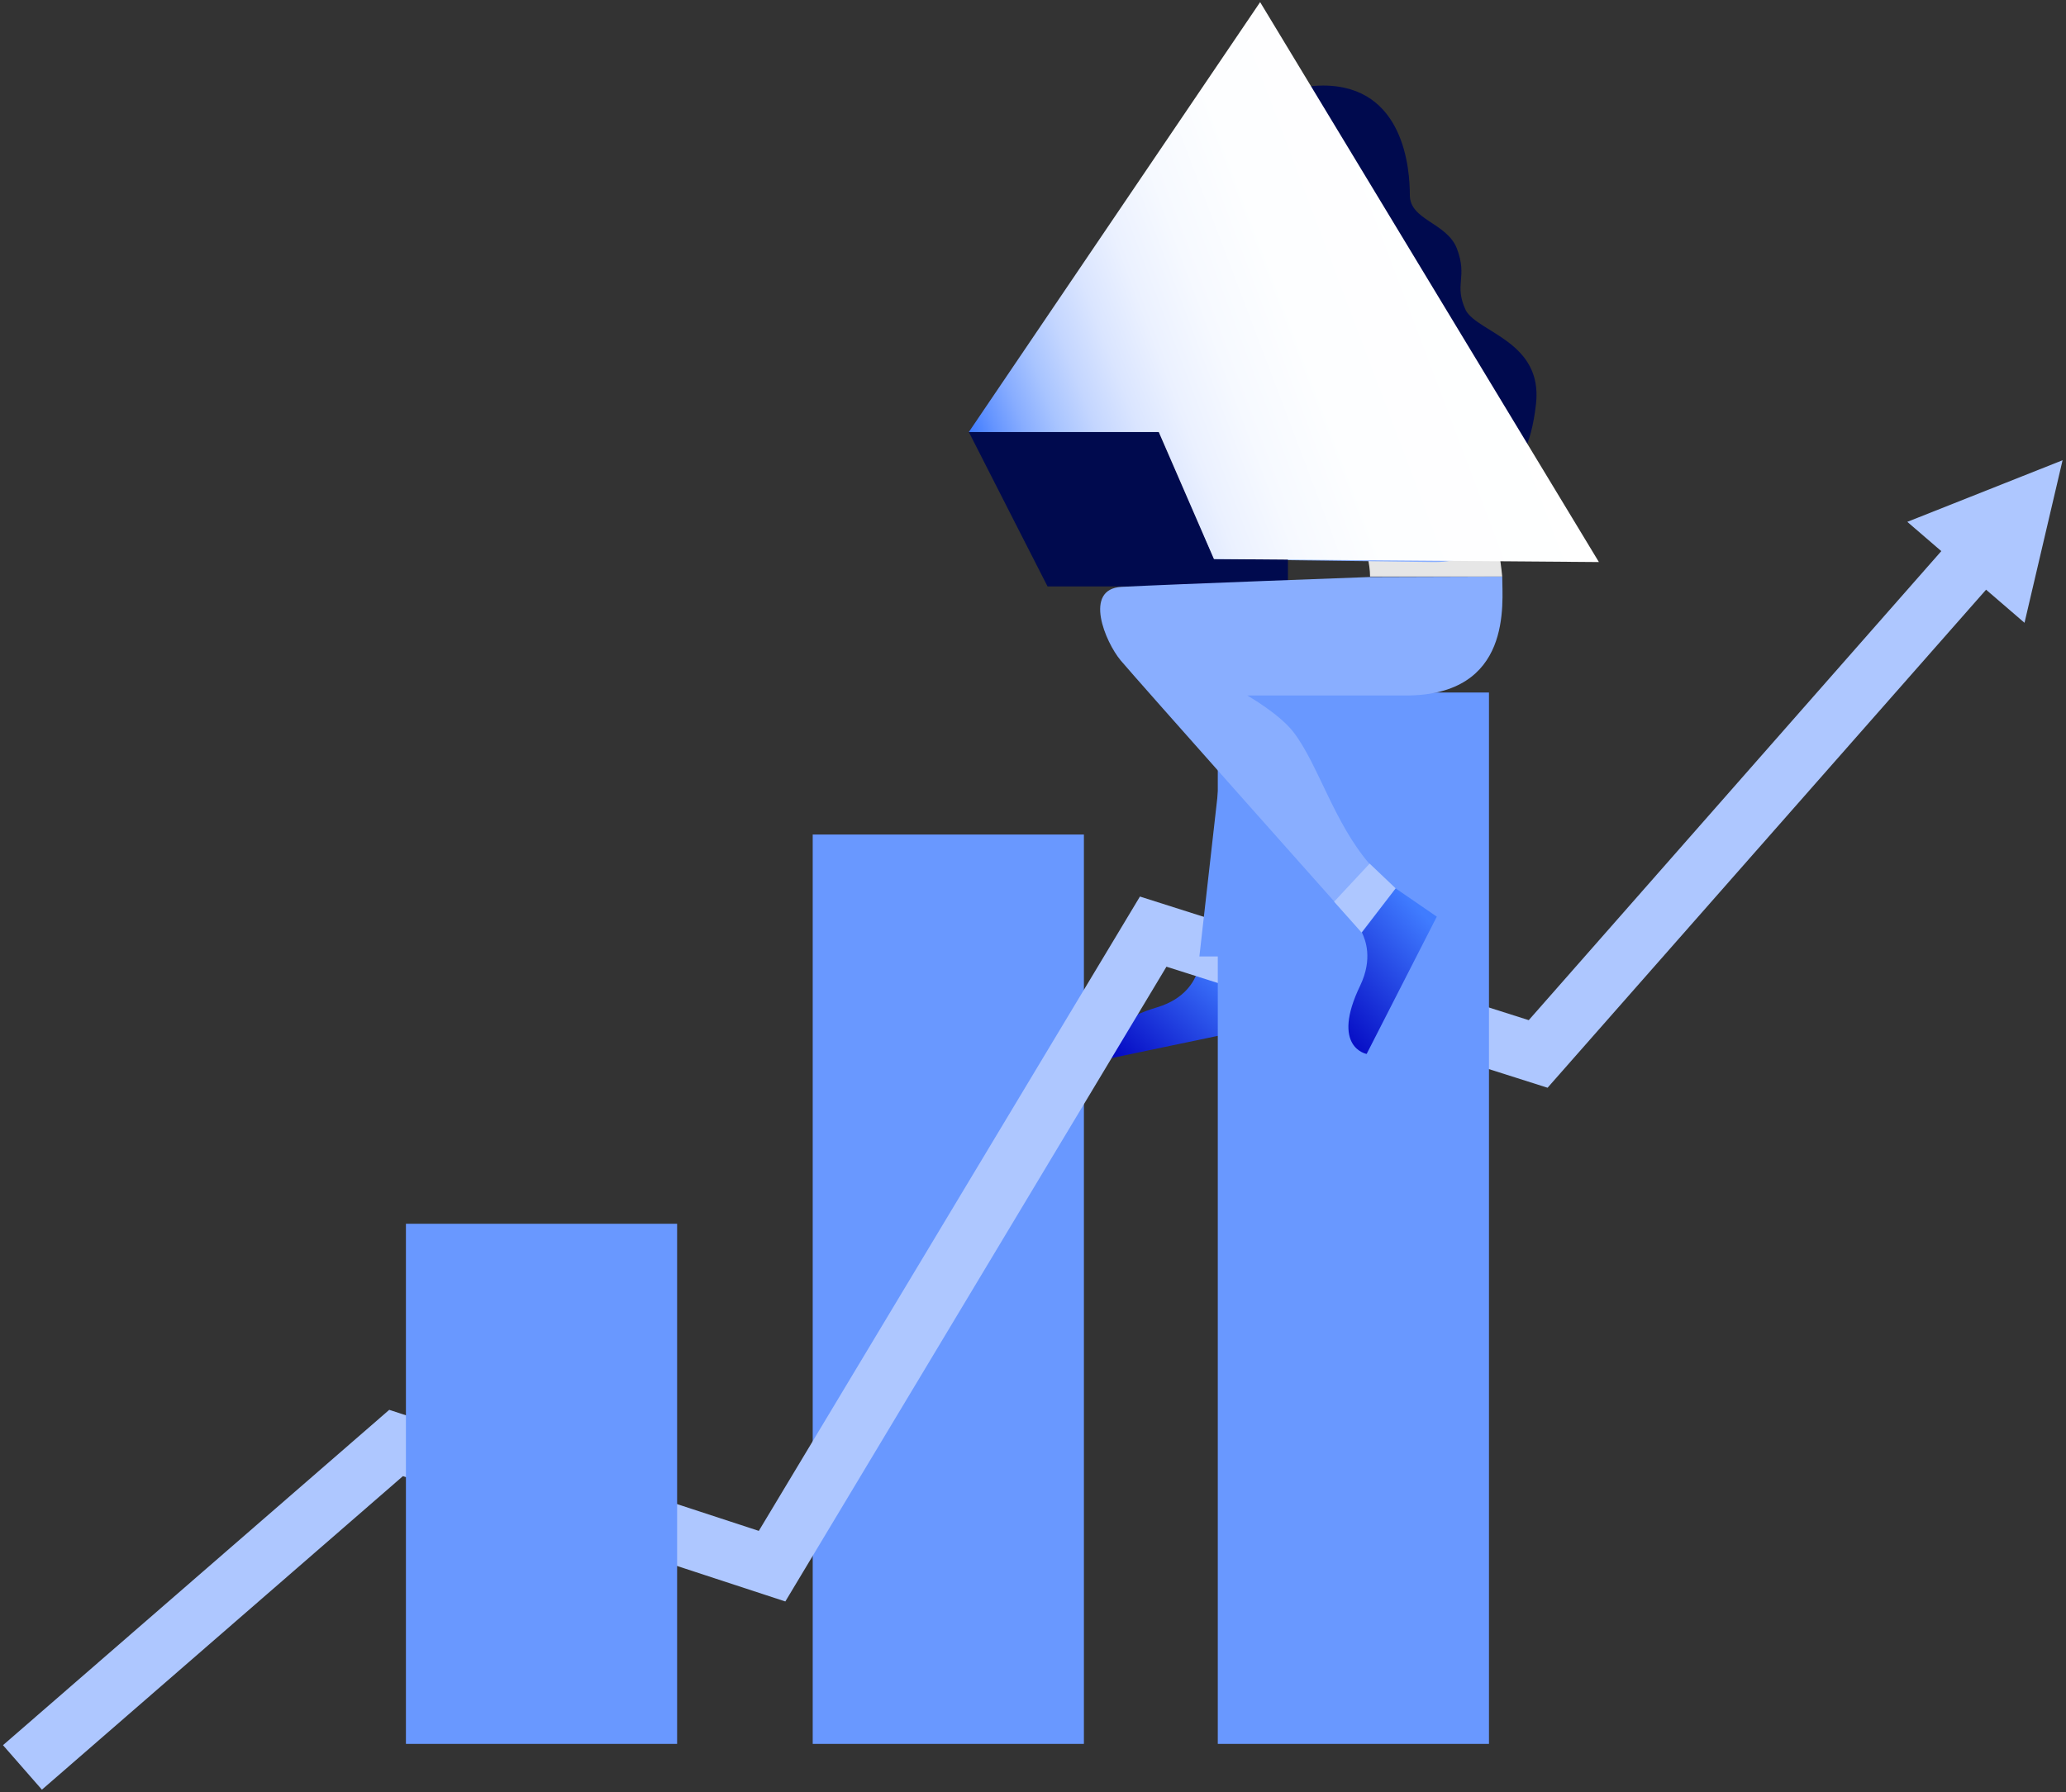
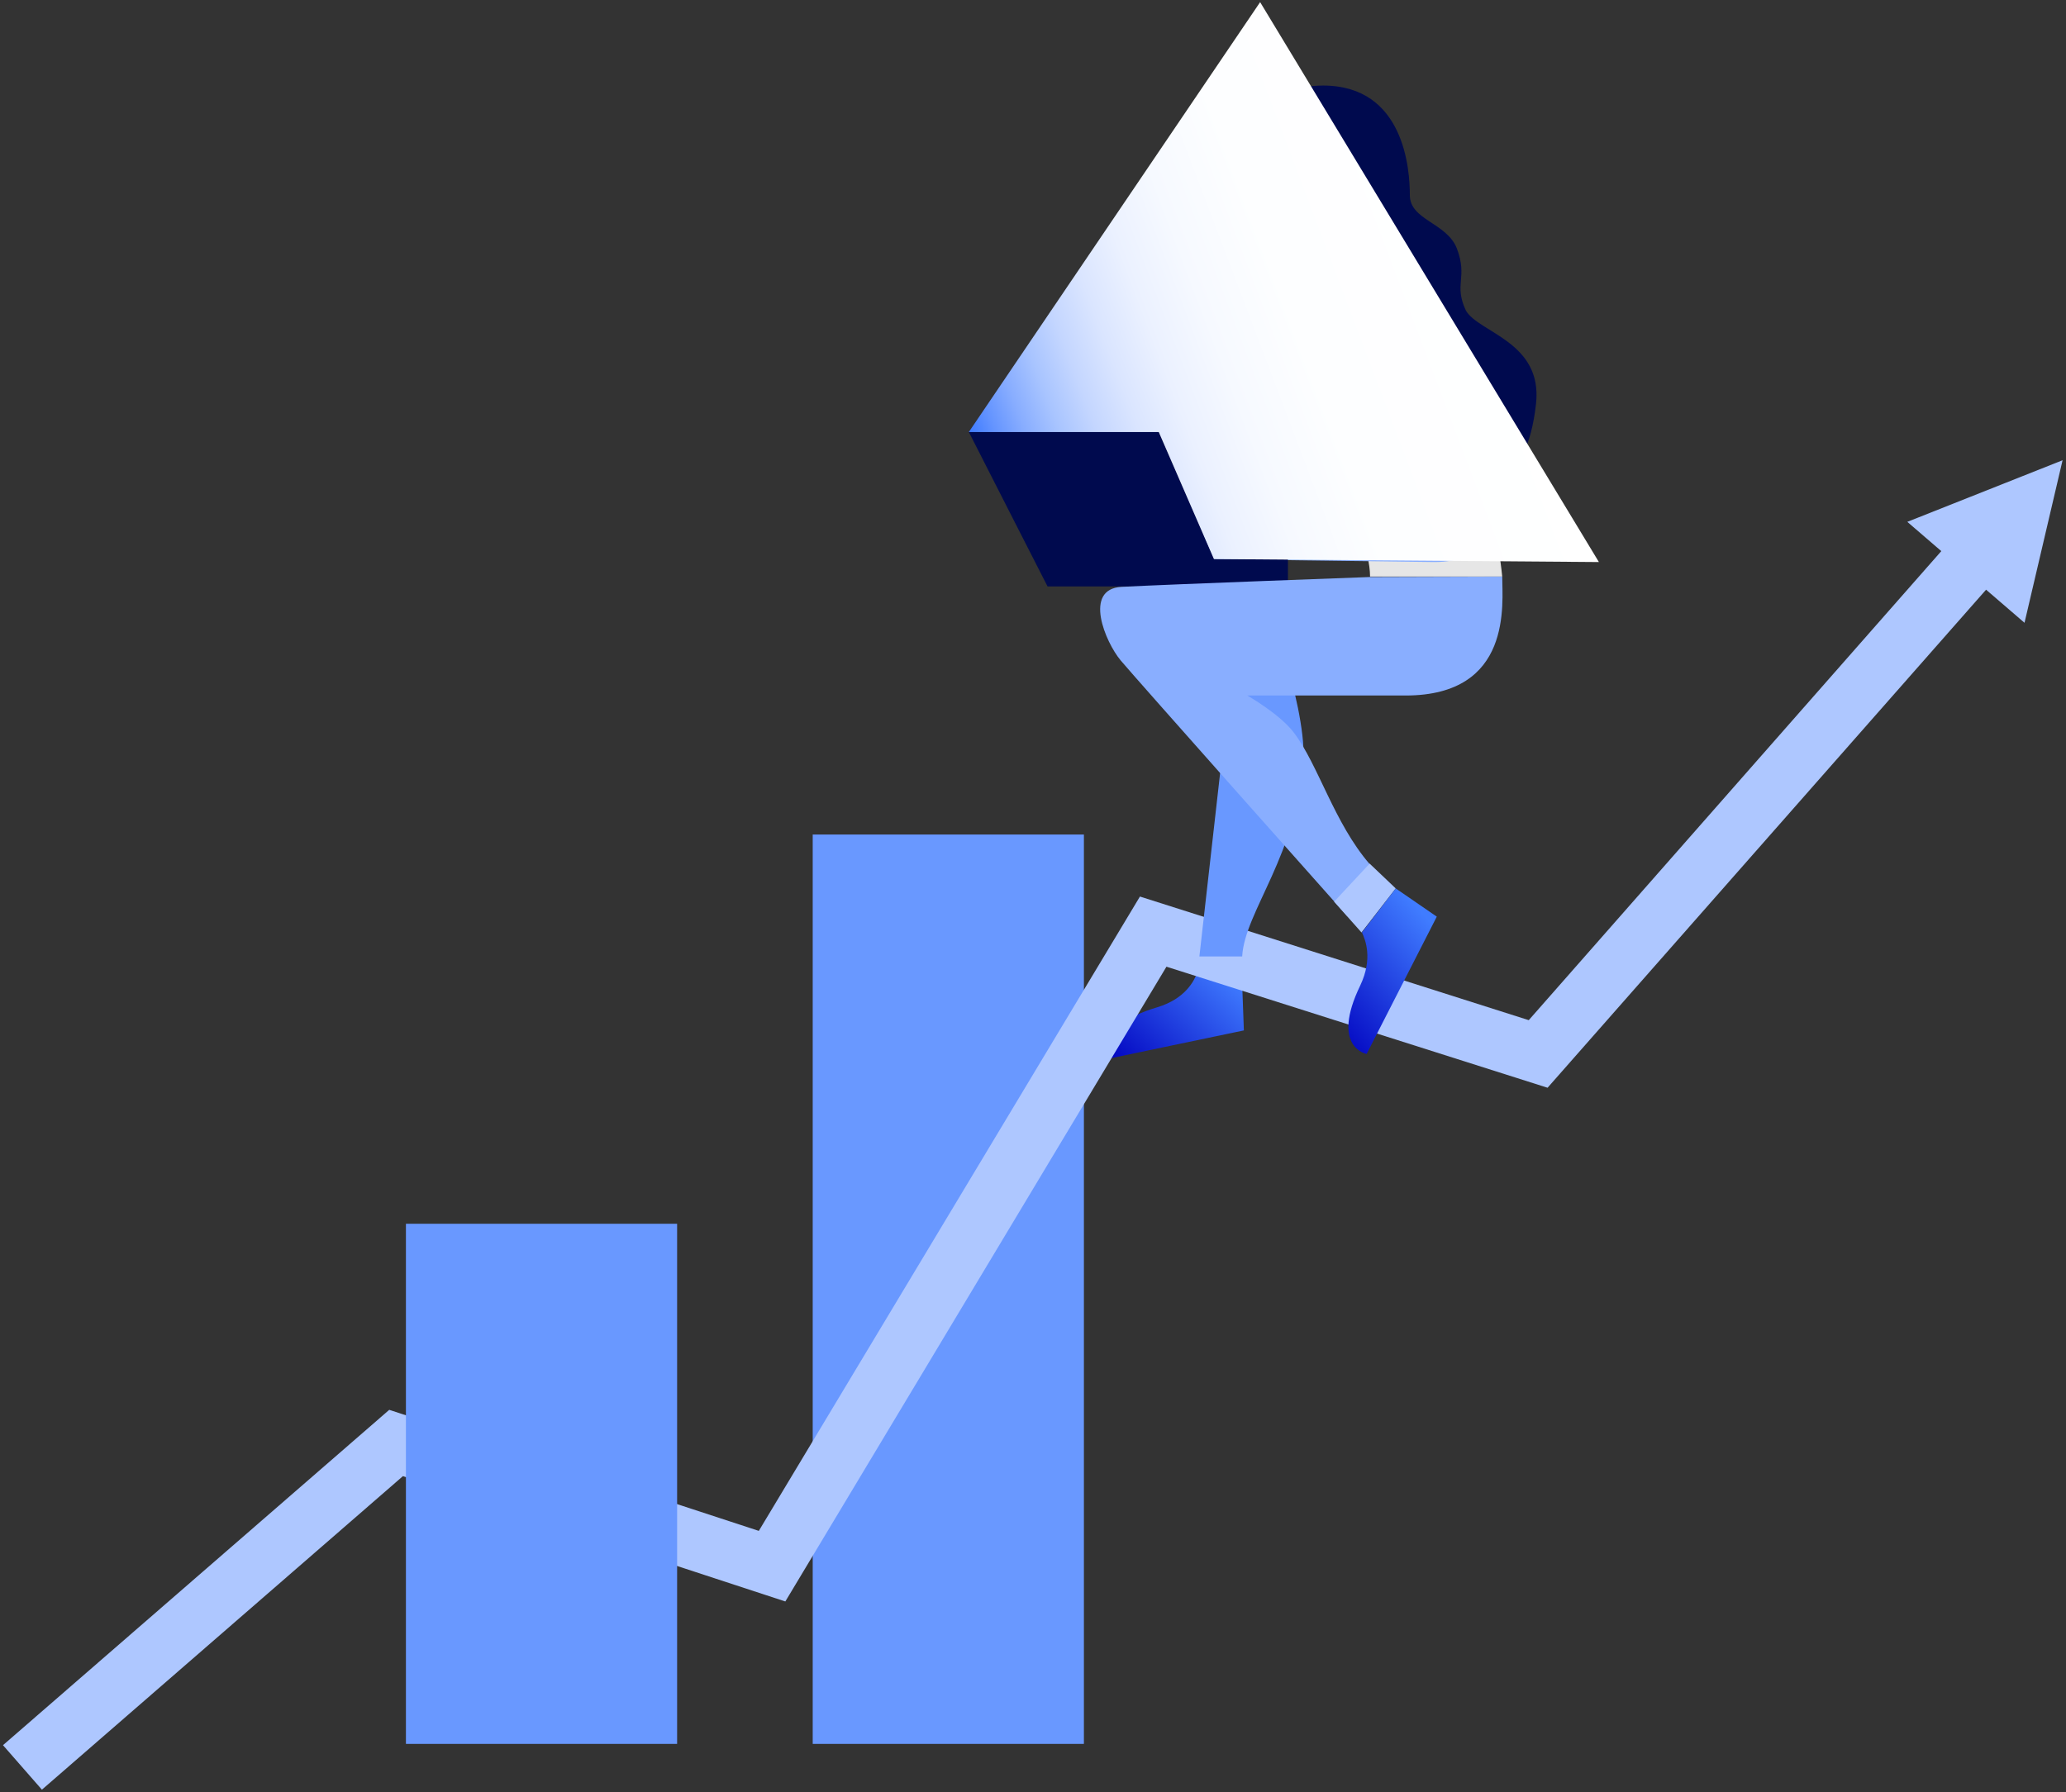
<svg xmlns="http://www.w3.org/2000/svg" width="446px" height="387px" viewBox="0 0 446 387" version="1.1">
  <rect x="0" y="0" width="446" height="387" fill="#333333" stroke="none" />
  <title>Group</title>
  <desc>Created with Sketch.</desc>
  <defs>
    <linearGradient x1="103.213%" y1="20.469%" x2="-2.056%" y2="85.351%" id="linearGradient-1">
      <stop stop-color="#407CFF" offset="0%" />
      <stop stop-color="#0001BF" offset="100%" />
    </linearGradient>
    <linearGradient x1="70.93%" y1="3.722%" x2="3.703%" y2="97.045%" id="linearGradient-2">
      <stop stop-color="#407CFF" offset="0%" />
      <stop stop-color="#0001BF" offset="100%" />
    </linearGradient>
    <linearGradient x1="-0.498%" y1="74.517%" x2="85.721%" y2="45.555%" id="linearGradient-3">
      <stop stop-color="#407CFF" offset="0%" />
      <stop stop-color="#6494FF" offset="4.067%" />
      <stop stop-color="#88ADFF" offset="9.065%" />
      <stop stop-color="#A8C4FF" offset="14.69%" />
      <stop stop-color="#C4D6FF" offset="20.91%" />
      <stop stop-color="#DAE5FF" offset="27.94%" />
      <stop stop-color="#EBF1FF" offset="36.14%" />
      <stop stop-color="#F6F9FF" offset="46.28%" />
      <stop stop-color="#FDFEFF" offset="60.51%" />
      <stop stop-color="#FFFFFF" offset="100%" />
    </linearGradient>
  </defs>
  <g id="METAPOSTA-EMPRESAS-DESKTOP" stroke="none" stroke-width="1" fill="none" fill-rule="evenodd">
    <g id="DESKTOP_HOME_EMPRESAS" transform="translate(-779, -2212)" fill-rule="nonzero">
      <g id="Group" transform="translate(779, 2212)">
        <g id="esquema-01">
          <path d="M268.062,210.033 L268.523,222.502 L239.806,228.505 C239.806,228.505 235.558,221.763 249.778,217.514 C255.965,215.667 257.812,211.695 258.458,210.033 L268.062,210.033 Z" id="Shape" fill="url(#linearGradient-1)" />
          <polygon id="Shape" fill="#AEC7FF" points="259.474 201.074 258.458 210.033 268.062 210.033 268.154 202.736" />
-           <path d="M267.323,32.881 C267.323,53.755 254.026,52.093 254.026,62.16 C254.026,79.247 265.292,68.441 265.292,103.262 C271.755,103.262 297.149,103.262 297.149,103.262 L297.149,30.203 L267.323,32.881 Z" id="Shape" fill="#000A4E" />
          <polygon id="Rectangle-path" fill="#6998FF" points="175.445 180.2 233.988 180.2 233.988 376.563 175.445 376.563" />
          <polygon id="Shape" fill="#AEC7FF" points="9.049 386.446 0.646 376.84 84.029 304.428 163.81 330.566 246.085 193.592 330.022 220.285 425.778 111.389 435.381 119.795 334.084 234.879 251.81 208.74 169.535 345.806 86.984 318.744" />
-           <polygon id="Rectangle-path" fill="#6998FF" points="262.891 149.535 321.434 149.535 321.434 376.563 262.891 376.563" />
          <polygon id="Rectangle-path" fill="#6998FF" points="87.63 264.25 146.173 264.25 146.173 376.563 87.63 376.563" />
          <polyline id="Shape" fill="#89AEFF" points="282.19 92.363 275.357 114.068 286.991 112.96 293.64 100.583" />
-           <path d="M276.926,88.484 C282.282,85.713 286.253,67.425 298.441,64.007 L298.534,64.007 C294.286,61.791 288.561,59.205 287.176,51.631 L277.388,50.707 C278.588,54.402 280.435,54.771 281.174,57.819 C283.298,66.963 270.74,78.139 276.926,88.484 Z" id="Shape" fill="#89AEFF" />
          <path d="M290.039,51.354 C285.514,53.293 280.897,55.418 279.696,55.879 C278.496,56.341 271.017,58.096 270.647,50.615 C270.278,46.089 270.37,45.627 270.37,45.627 L267.415,45.627 C267.415,45.627 270.555,36.945 270.555,32.881 C276.465,32.881 290.685,32.881 290.685,32.881 L290.039,51.354 Z" id="Shape" fill="#89AEFF" />
          <path d="M302.135,66.316 C301.212,65.485 299.919,64.746 298.534,64.007 L298.441,64.007 C286.253,67.332 282.374,85.62 276.926,88.484 C283.205,98.828 295.671,113.052 295.764,124.505 C299.919,124.505 324.296,124.505 324.296,124.505 C324.296,124.505 321.249,89.13 302.135,66.316" id="Shape" fill="#E6E6E6" />
-           <path d="M267.323,32.881 C270.647,32.881 275.357,31.865 282.005,38.792 C283.575,36.206 284.221,36.021 285.422,36.021 C286.622,36.021 288.469,36.853 288.469,39.254 C288.469,41.656 285.422,43.688 285.699,46.274 C287.915,67.979 299.18,61.237 306.752,72.412 C314.878,84.42 320.234,103.077 320.234,103.077 C320.234,103.077 329.467,106.217 331.591,87.19 C333.069,73.798 319.218,71.858 316.448,67.055 C313.77,61.329 316.909,60.036 314.508,53.663 C312.292,48.029 304.351,47.567 304.351,42.117 C304.351,36.76 303.243,18.473 285.606,18.473 C273.417,18.565 267.323,26.693 267.323,32.881 Z" id="Shape" fill="#000A4E" />
+           <path d="M267.323,32.881 C270.647,32.881 275.357,31.865 282.005,38.792 C283.575,36.206 284.221,36.021 285.422,36.021 C286.622,36.021 288.469,36.853 288.469,39.254 C288.469,41.656 285.422,43.688 285.699,46.274 C287.915,67.979 299.18,61.237 306.752,72.412 C314.878,84.42 320.234,103.077 320.234,103.077 C320.234,103.077 329.467,106.217 331.591,87.19 C333.069,73.798 319.218,71.858 316.448,67.055 C313.77,61.329 316.909,60.036 314.508,53.663 C312.292,48.029 304.351,47.567 304.351,42.117 C304.351,36.76 303.243,18.473 285.606,18.473 C273.417,18.565 267.323,26.693 267.323,32.881 " id="Shape" fill="#000A4E" />
          <path d="M295.394,88.391 C295.394,88.391 304.628,109.45 305.459,111.205 C301.027,111.851 254.58,116.008 254.58,116.008 L254.58,120.626 C254.58,120.626 307.398,121.365 309.707,121.365 C320.326,121.365 322.911,114.253 320.972,107.972 C319.125,101.691 310.815,82.111 310.815,82.111 L295.394,88.391 Z" id="Shape" fill="#89AEFF" />
          <polygon id="Rectangle-path" fill="#000A4E" points="260.305 120.718 278.034 120.718 278.034 126.629 260.305 126.629" />
          <polygon id="Shape" fill="#000A4E" points="250.148 93.286 264.737 126.629 226.14 126.629 219.399 113.421 209.149 93.286" />
          <path d="M266.123,142.793 L258.92,206.523 L268.154,206.523 C268.708,196.733 280.251,184.448 281.359,163.574 C281.728,158.31 279.142,146.949 277.573,143.439 L266.123,142.793 Z" id="Shape" fill="#6998FF" />
          <path d="M324.296,124.505 C324.296,130.232 326.605,150.182 303.428,150.182 C291.793,150.182 269.262,150.182 269.262,150.182 C269.262,150.182 276.372,154.246 279.327,158.217 C284.59,165.145 288.007,177.706 295.671,186.573 C294.194,189.528 290.777,197.749 290.777,197.749 C290.777,197.749 245.254,146.58 241.93,142.608 C238.605,138.637 233.804,127.184 242.114,126.722 C252.641,126.168 295.764,124.597 295.764,124.597" id="Shape" fill="#89AEFF" />
          <path d="M310.907,82.111 L295.394,88.391 C295.394,88.391 287.361,67.794 295.579,64.377 C301.581,61.791 307.675,72.597 310.907,82.111 Z" id="Shape" fill="#C3C3C3" />
          <polygon id="Shape" fill="#AEC7FF" points="288.007 194.701 293.917 201.351 301.304 191.837 295.671 186.48" />
          <path d="M301.304,191.837 L310.169,197.933 L295.025,227.582 C295.025,227.582 287.176,226.196 293.64,212.804 C296.41,206.985 294.748,202.921 294.009,201.351 L301.304,191.837 Z" id="Shape" fill="url(#linearGradient-2)" />
          <polygon id="Shape" fill="#AEC7FF" points="411.742 112.683 445.261 99.382 437.043 134.48" />
          <polyline id="Shape" fill="url(#linearGradient-3)" style="mix-blend-mode: multiply;" points="345.165 121.365 262.06 120.718 250.148 93.286 209.149 93.286 272.032 0.462" />
        </g>
      </g>
    </g>
  </g>
</svg>